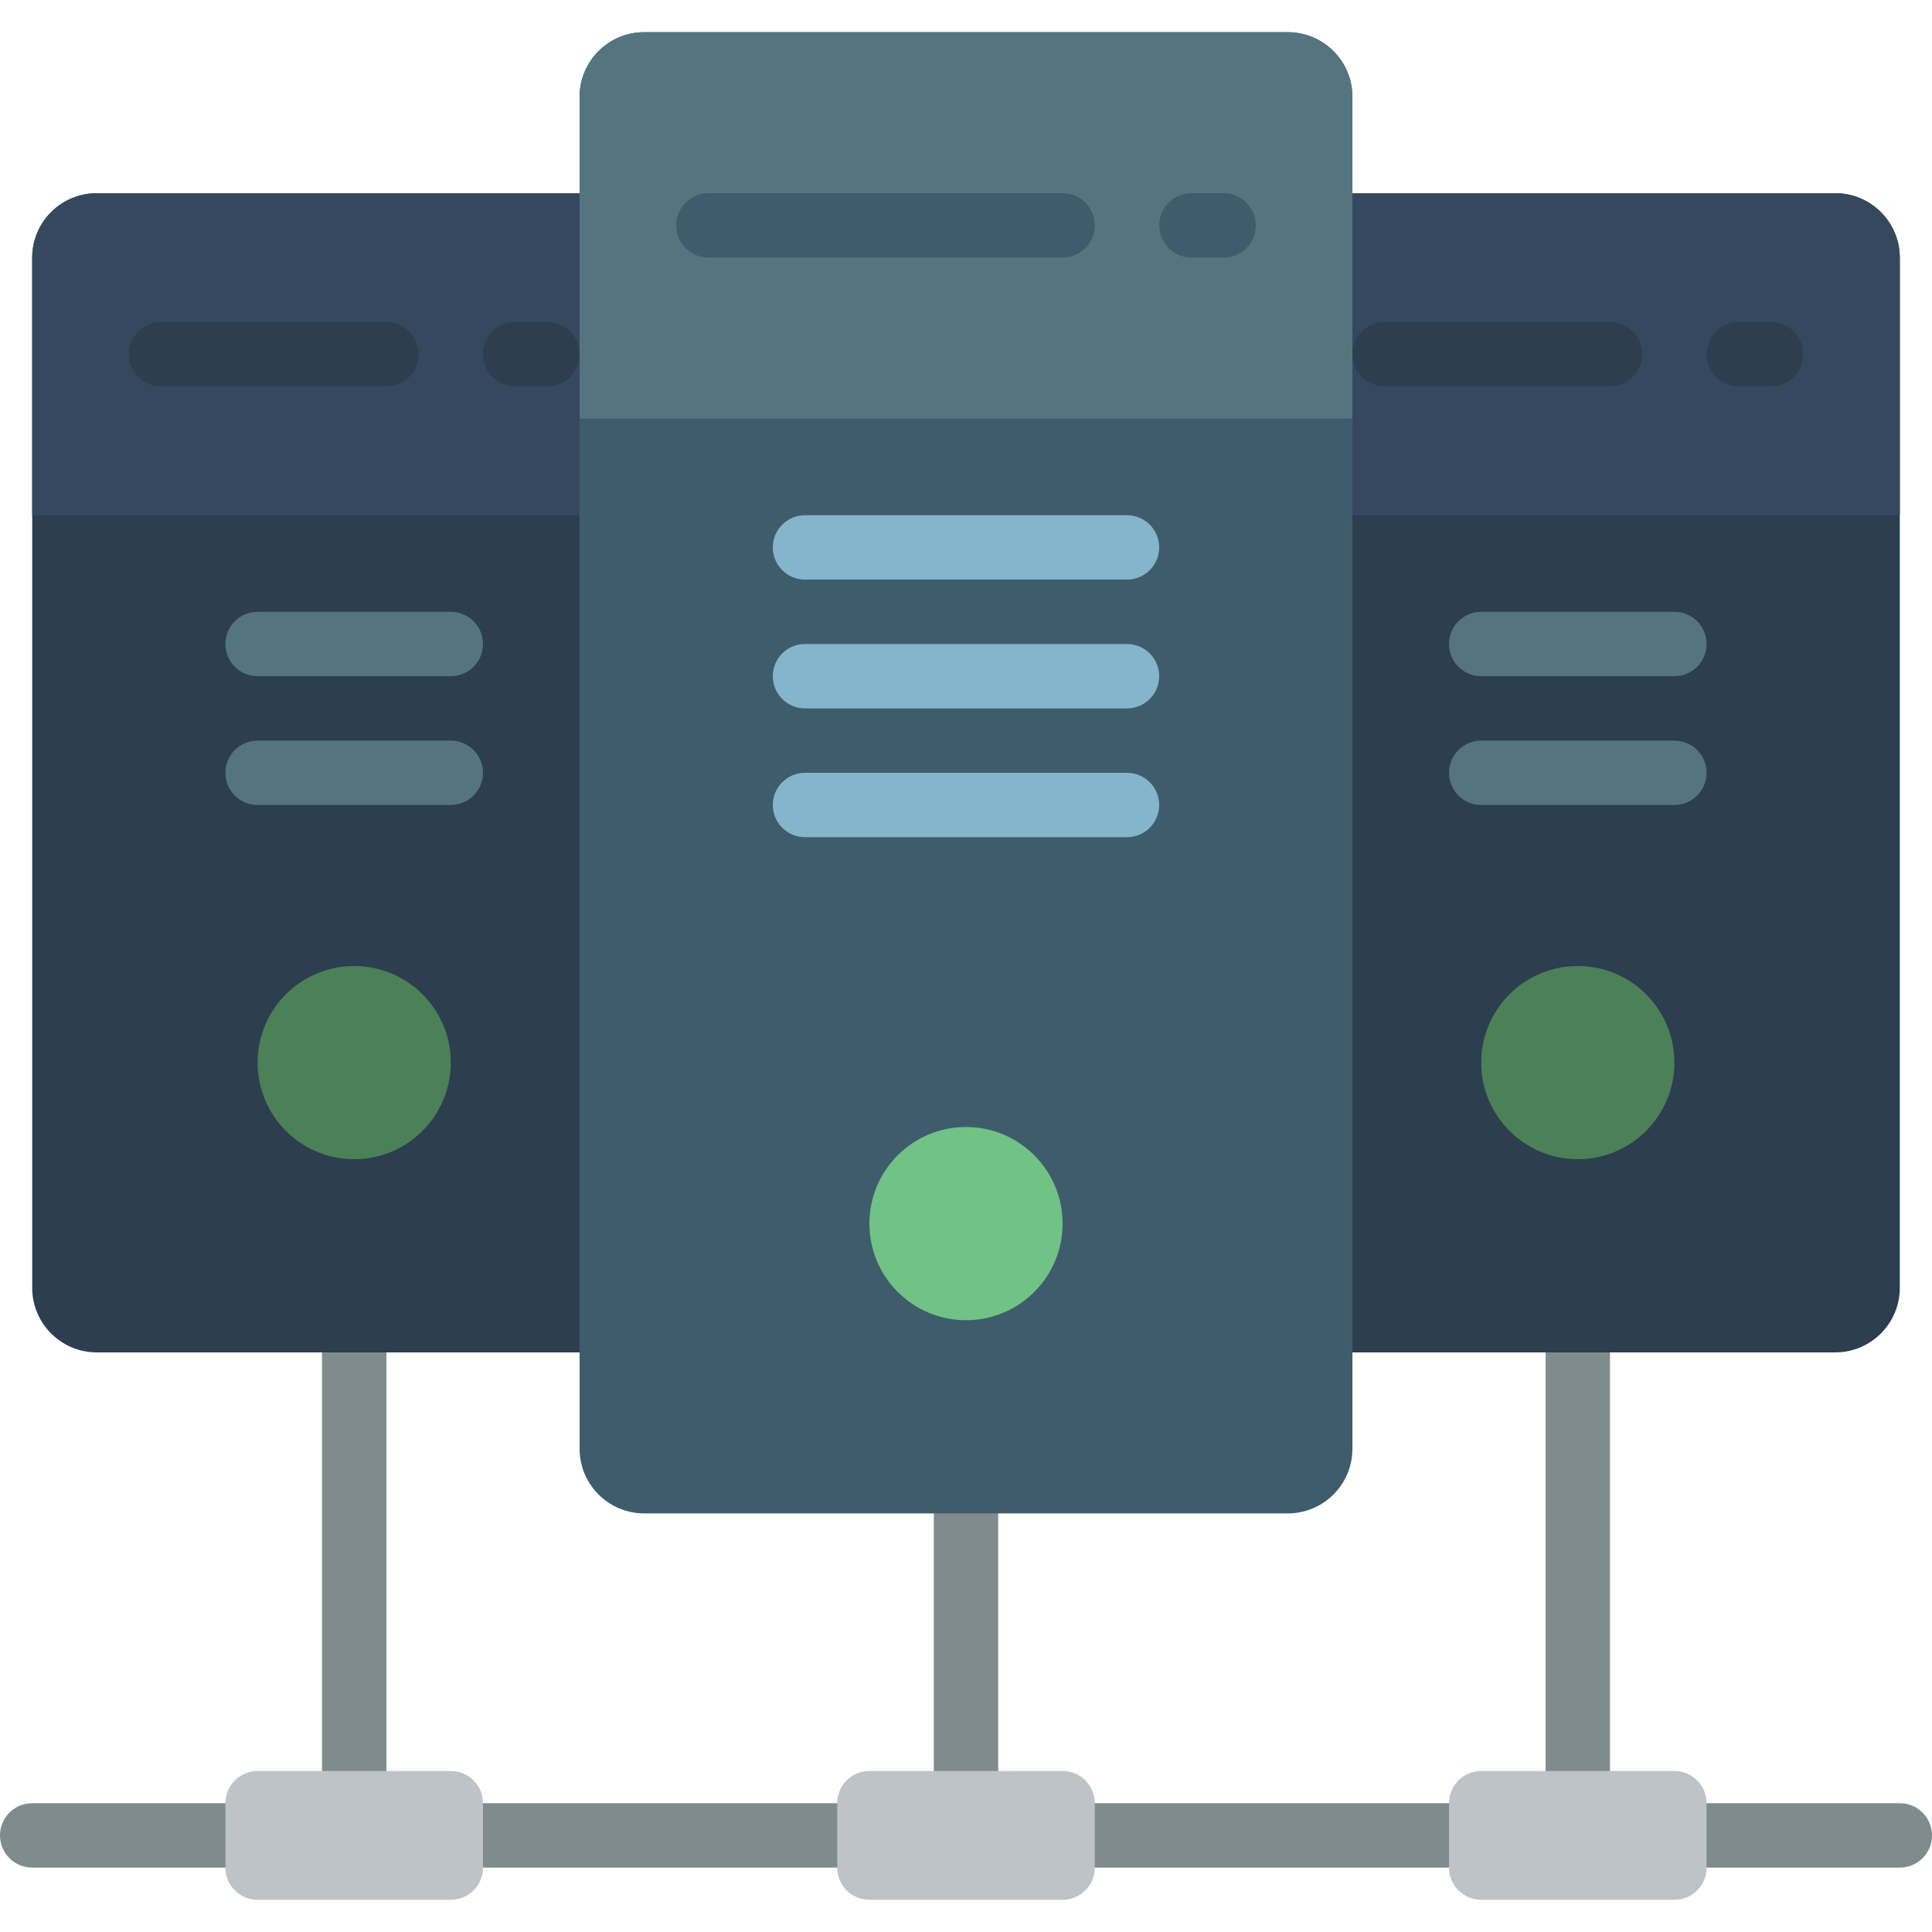
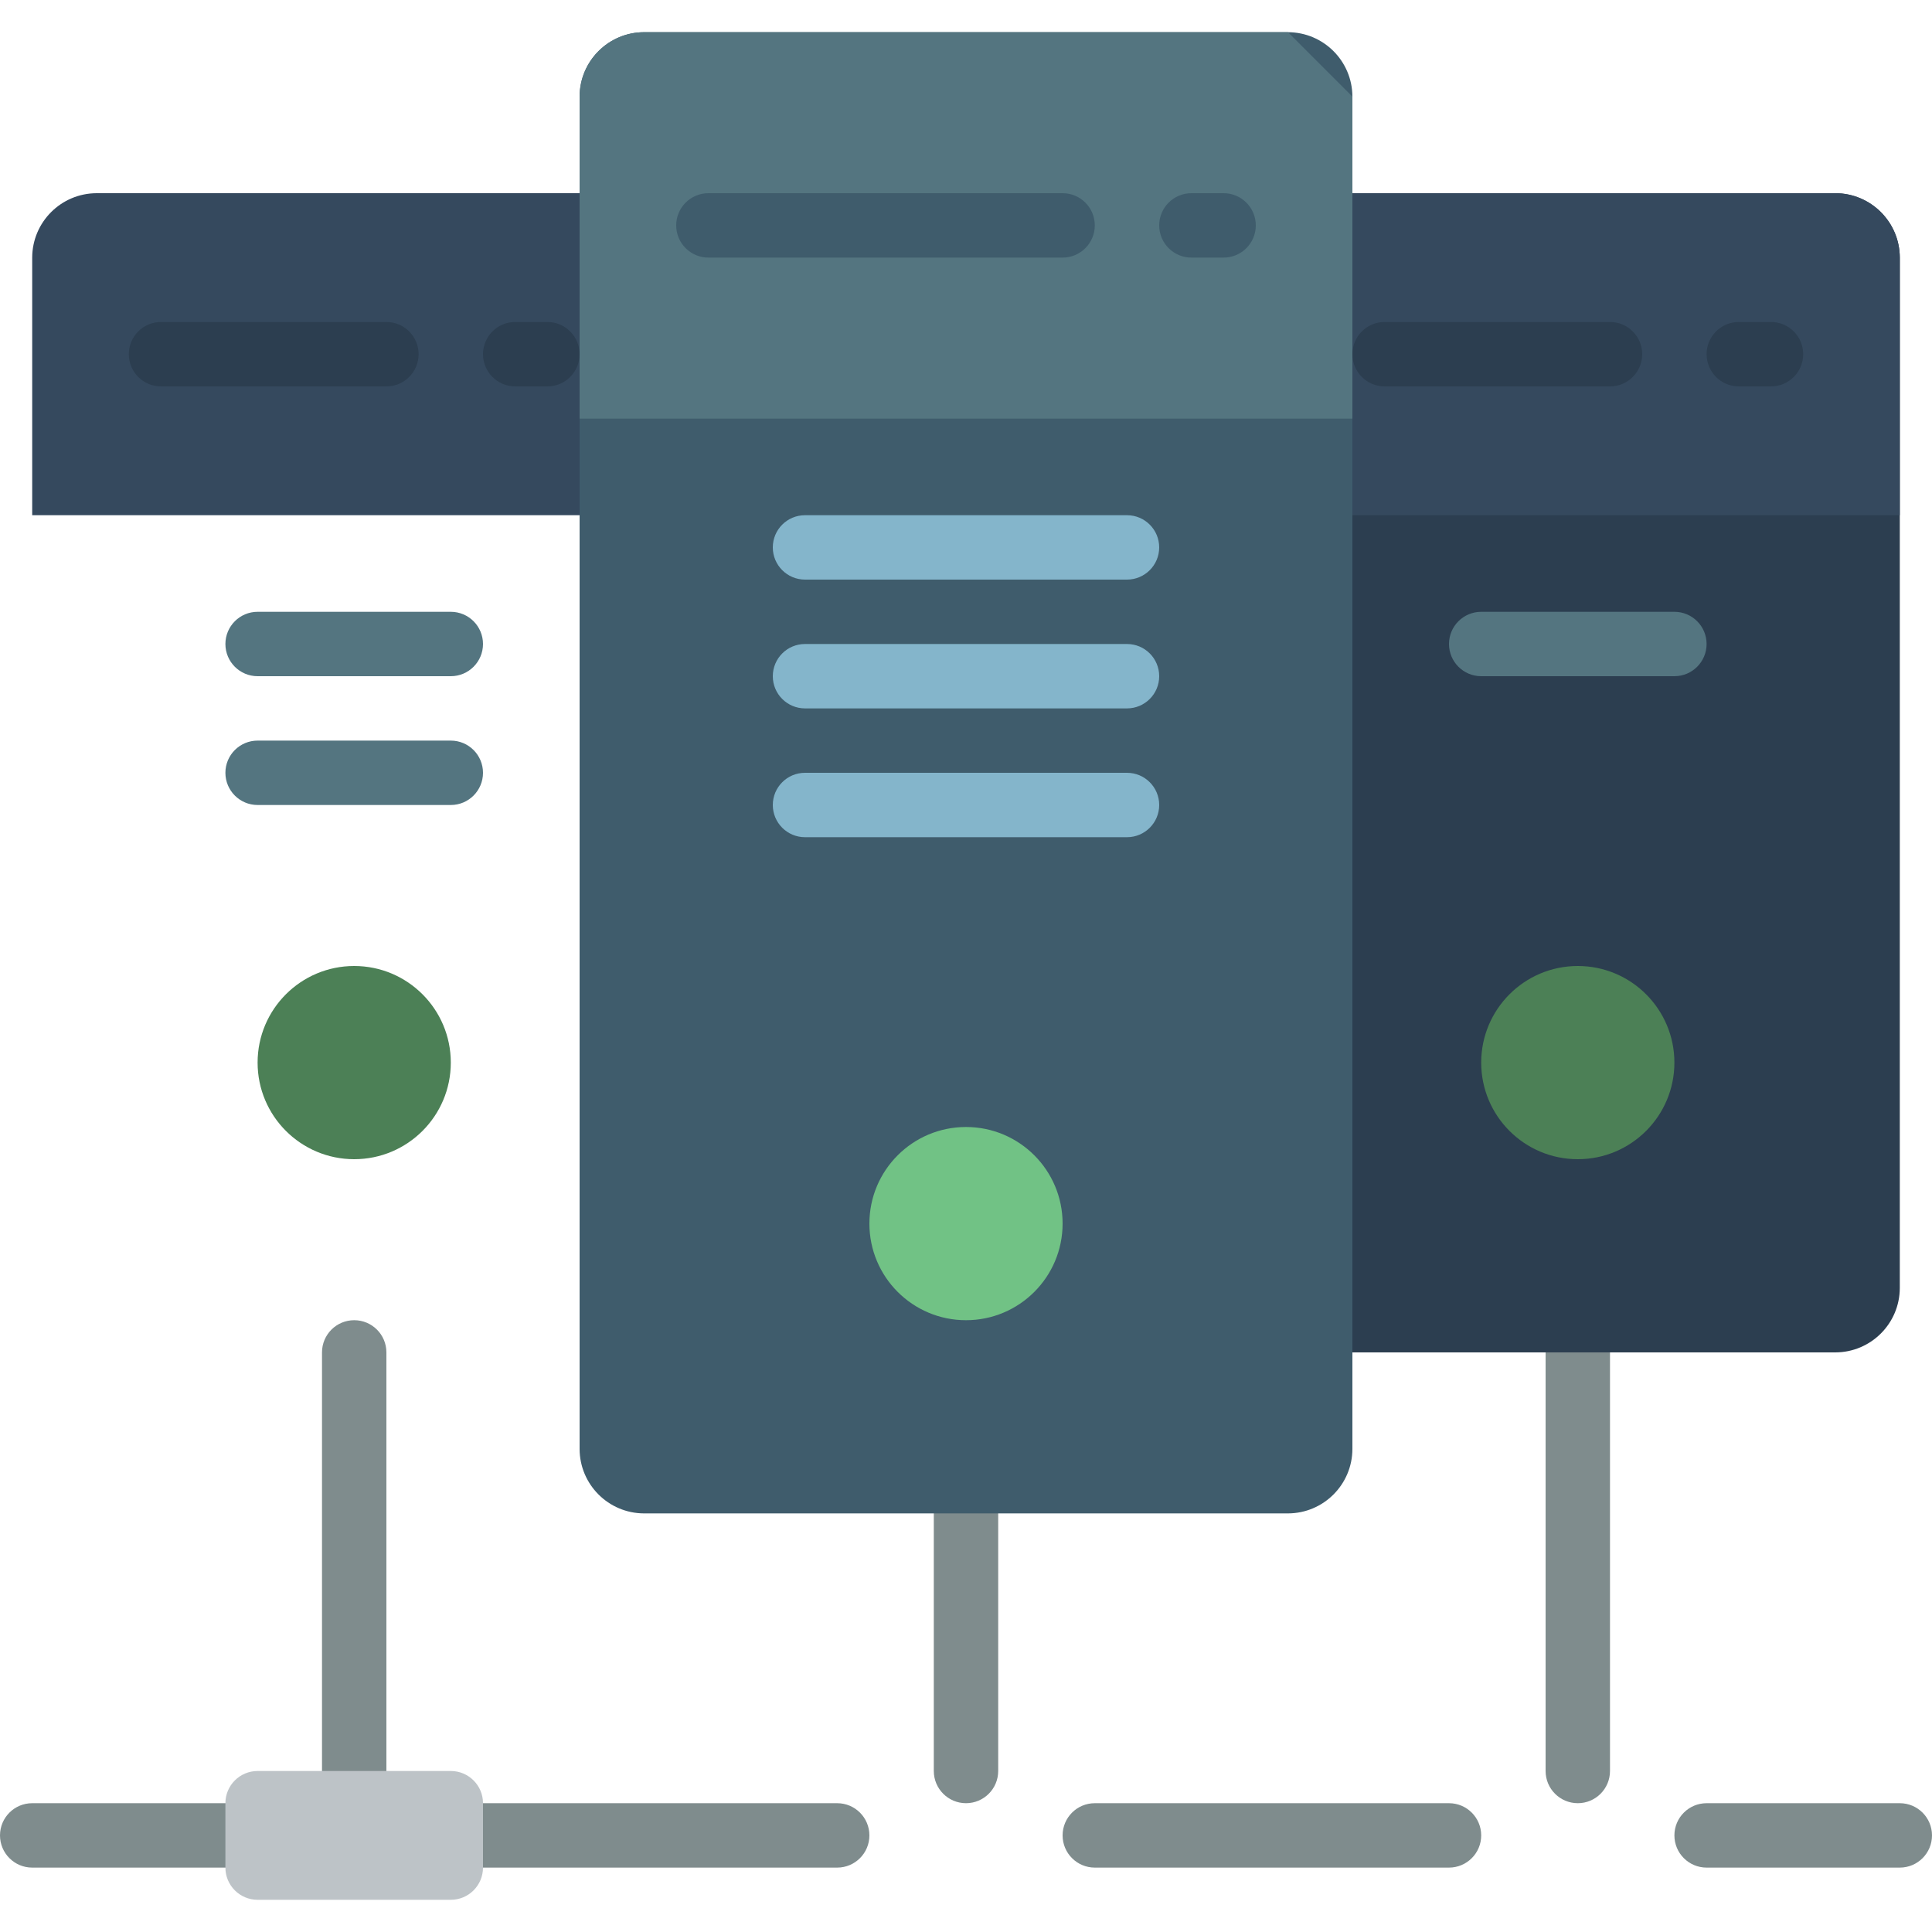
<svg xmlns="http://www.w3.org/2000/svg" version="1.1" id="Capa_1" x="0px" y="0px" viewBox="0 0 512 512" style="enable-background:new 0 0 512 512;">
  <g>
    <g>
      <path style="fill:#7F8C8D;" d="M221.867,477.867H128c-4.713,0-8.533,3.82-8.533,8.533s3.821,8.533,8.533,8.533h93.867&#13;&#10;   c4.713,0,8.533-3.82,8.533-8.533S226.579,477.867,221.867,477.867z" />
      <path style="fill:#7F8C8D;" d="M503.467,477.867h-51.2c-4.713,0-8.533,3.82-8.533,8.533s3.82,8.533,8.533,8.533h51.2&#13;&#10;   c4.713,0,8.533-3.82,8.533-8.533S508.18,477.867,503.467,477.867z" />
      <path style="fill:#7F8C8D;" d="M384,477.867h-93.867c-4.713,0-8.533,3.82-8.533,8.533s3.821,8.533,8.533,8.533H384&#13;&#10;   c4.713,0,8.533-3.82,8.533-8.533S388.713,477.867,384,477.867z" />
      <path style="fill:#7F8C8D;" d="M59.733,477.867h-51.2c-4.713,0-8.533,3.82-8.533,8.533s3.821,8.533,8.533,8.533h51.2&#13;&#10;   c4.713,0,8.533-3.82,8.533-8.533S64.446,477.867,59.733,477.867z" />
      <path style="fill:#7F8C8D;" d="M256,392.533c-4.713,0-8.533,3.82-8.533,8.533v68.267c0,4.713,3.821,8.533,8.533,8.533&#13;&#10;   c4.713,0,8.533-3.821,8.533-8.533v-68.267C264.533,396.354,260.713,392.533,256,392.533z" />
      <path style="fill:#7F8C8D;" d="M418.133,349.867c-4.713,0-8.533,3.82-8.533,8.533v110.933c0,4.713,3.82,8.533,8.533,8.533&#13;&#10;   s8.533-3.821,8.533-8.533V358.4C426.667,353.687,422.846,349.867,418.133,349.867z" />
      <path style="fill:#7F8C8D;" d="M93.867,349.867c-4.713,0-8.533,3.82-8.533,8.533v110.933c0,4.713,3.821,8.533,8.533,8.533&#13;&#10;   c4.713,0,8.533-3.821,8.533-8.533V358.4C102.4,353.687,98.579,349.867,93.867,349.867z" />
    </g>
    <g>
      <path style="fill:#BDC3C7;" d="M68.267,469.333h51.2c4.713,0,8.533,3.821,8.533,8.533v17.067c0,4.713-3.82,8.533-8.533,8.533&#13;&#10;   h-51.2c-4.713,0-8.533-3.821-8.533-8.533v-17.067C59.733,473.154,63.554,469.333,68.267,469.333z" />
-       <path style="fill:#BDC3C7;" d="M392.533,469.333h51.2c4.713,0,8.533,3.821,8.533,8.533v17.067c0,4.713-3.821,8.533-8.533,8.533&#13;&#10;   h-51.2c-4.713,0-8.533-3.821-8.533-8.533v-17.067C384,473.154,387.821,469.333,392.533,469.333z" />
-       <path style="fill:#BDC3C7;" d="M230.4,469.333h51.2c4.713,0,8.533,3.821,8.533,8.533v17.067c0,4.713-3.821,8.533-8.533,8.533&#13;&#10;   h-51.2c-4.713,0-8.533-3.821-8.533-8.533v-17.067C221.867,473.154,225.687,469.333,230.4,469.333z" />
    </g>
-     <path style="fill:#2C3E50;" d="M25.6,51.2h145.067v307.2H25.6c-9.414-0.028-17.039-7.653-17.067-17.067V68.267&#13;&#10;  C8.561,58.852,16.186,51.228,25.6,51.2z" />
    <path style="fill:#35495E;" d="M8.533,68.267v68.267h162.133V51.2H25.6C16.186,51.228,8.561,58.852,8.533,68.267z" />
    <g>
      <path style="fill:#547580;" d="M119.467,179.2h-51.2c-4.713,0-8.533-3.821-8.533-8.533c0-4.713,3.821-8.533,8.533-8.533h51.2&#13;&#10;   c4.713,0,8.533,3.821,8.533,8.533C128,175.38,124.179,179.2,119.467,179.2z" />
      <path style="fill:#547580;" d="M68.267,196.267h51.2c4.713,0,8.533,3.821,8.533,8.533c0,4.713-3.821,8.533-8.533,8.533h-51.2&#13;&#10;   c-4.713,0-8.533-3.821-8.533-8.533C59.733,200.087,63.554,196.267,68.267,196.267z" />
    </g>
    <circle style="fill:#4C8056;" cx="93.867" cy="281.6" r="25.6" />
    <g>
      <path style="fill:#2C3E50;" d="M102.4,85.333H42.667c-4.713,0-8.533,3.821-8.533,8.533s3.821,8.533,8.533,8.533H102.4&#13;&#10;   c4.713,0,8.533-3.821,8.533-8.533S107.113,85.333,102.4,85.333z" />
      <path style="fill:#2C3E50;" d="M145.067,85.333h-8.533c-4.713,0-8.533,3.821-8.533,8.533s3.821,8.533,8.533,8.533h8.533&#13;&#10;   c4.713,0,8.533-3.821,8.533-8.533S149.779,85.333,145.067,85.333z" />
      <path style="fill:#2C3E50;" d="M486.4,51.2H341.333v307.2H486.4c9.414-0.028,17.039-7.653,17.067-17.067V68.267&#13;&#10;   C503.439,58.852,495.814,51.228,486.4,51.2z" />
    </g>
    <path style="fill:#35495E;" d="M503.467,68.267v68.267H341.333V51.2H486.4C495.814,51.228,503.439,58.852,503.467,68.267z" />
    <g>
      <path style="fill:#547580;" d="M392.533,179.2h51.2c4.713,0,8.533-3.821,8.533-8.533c0-4.713-3.821-8.533-8.533-8.533h-51.2&#13;&#10;   c-4.713,0-8.533,3.821-8.533,8.533C384,175.38,387.821,179.2,392.533,179.2z" />
-       <path style="fill:#547580;" d="M443.733,196.267h-51.2c-4.713,0-8.533,3.821-8.533,8.533c0,4.713,3.82,8.533,8.533,8.533h51.2&#13;&#10;   c4.713,0,8.533-3.821,8.533-8.533C452.267,200.087,448.446,196.267,443.733,196.267z" />
    </g>
    <circle style="fill:#4C8056;" cx="418.133" cy="281.6" r="25.6" />
    <g>
      <path style="fill:#2C3E50;" d="M426.667,85.333h-59.733c-4.713,0-8.533,3.821-8.533,8.533s3.82,8.533,8.533,8.533h59.733&#13;&#10;   c4.713,0,8.533-3.821,8.533-8.533S431.38,85.333,426.667,85.333z" />
      <path style="fill:#2C3E50;" d="M469.333,85.333H460.8c-4.713,0-8.533,3.821-8.533,8.533s3.82,8.533,8.533,8.533h8.533&#13;&#10;   c4.713,0,8.533-3.821,8.533-8.533S474.046,85.333,469.333,85.333z" />
    </g>
    <path style="fill:#3F5C6C;" d="M153.6,136.533V384c0.028,9.414,7.652,17.039,17.067,17.067h170.667&#13;&#10;  c9.414-0.028,17.039-7.652,17.067-17.067V25.6c-0.028-9.414-7.652-17.039-17.067-17.067H170.667&#13;&#10;  c-9.414,0.028-17.039,7.652-17.067,17.067v25.6" />
-     <path style="fill:#547580;" d="M358.4,25.6v85.333H153.6V25.6c0.028-9.414,7.652-17.039,17.067-17.067h170.667&#13;&#10;  C350.748,8.561,358.372,16.186,358.4,25.6z" />
+     <path style="fill:#547580;" d="M358.4,25.6v85.333H153.6V25.6c0.028-9.414,7.652-17.039,17.067-17.067h170.667&#13;&#10;  z" />
    <circle style="fill:#71C285;" cx="256" cy="324.267" r="25.6" />
    <g>
      <path style="fill:#3F5C6C;" d="M281.6,51.2h-93.867c-4.713,0-8.533,3.821-8.533,8.533s3.821,8.533,8.533,8.533H281.6&#13;&#10;   c4.713,0,8.533-3.821,8.533-8.533S286.313,51.2,281.6,51.2z" />
      <path style="fill:#3F5C6C;" d="M324.267,51.2h-8.533c-4.713,0-8.533,3.821-8.533,8.533s3.821,8.533,8.533,8.533h8.533&#13;&#10;   c4.713,0,8.533-3.821,8.533-8.533S328.98,51.2,324.267,51.2z" />
    </g>
    <g>
      <path style="fill:#84B5CB;" d="M213.333,153.6h85.333c4.713,0,8.533-3.821,8.533-8.533c0-4.713-3.82-8.533-8.533-8.533h-85.333&#13;&#10;   c-4.713,0-8.533,3.821-8.533,8.533C204.8,149.779,208.621,153.6,213.333,153.6z" />
      <path style="fill:#84B5CB;" d="M298.667,170.667h-85.333c-4.713,0-8.533,3.821-8.533,8.533s3.82,8.533,8.533,8.533h85.333&#13;&#10;   c4.713,0,8.533-3.82,8.533-8.533S303.38,170.667,298.667,170.667z" />
      <path style="fill:#84B5CB;" d="M298.667,204.8h-85.333c-4.713,0-8.533,3.82-8.533,8.533s3.82,8.533,8.533,8.533h85.333&#13;&#10;   c4.713,0,8.533-3.821,8.533-8.533S303.38,204.8,298.667,204.8z" />
    </g>
  </g>
  <g>
</g>
  <g>
</g>
  <g>
</g>
  <g>
</g>
  <g>
</g>
  <g>
</g>
  <g>
</g>
  <g>
</g>
  <g>
</g>
  <g>
</g>
  <g>
</g>
  <g>
</g>
  <g>
</g>
  <g>
</g>
  <g>
</g>
</svg>